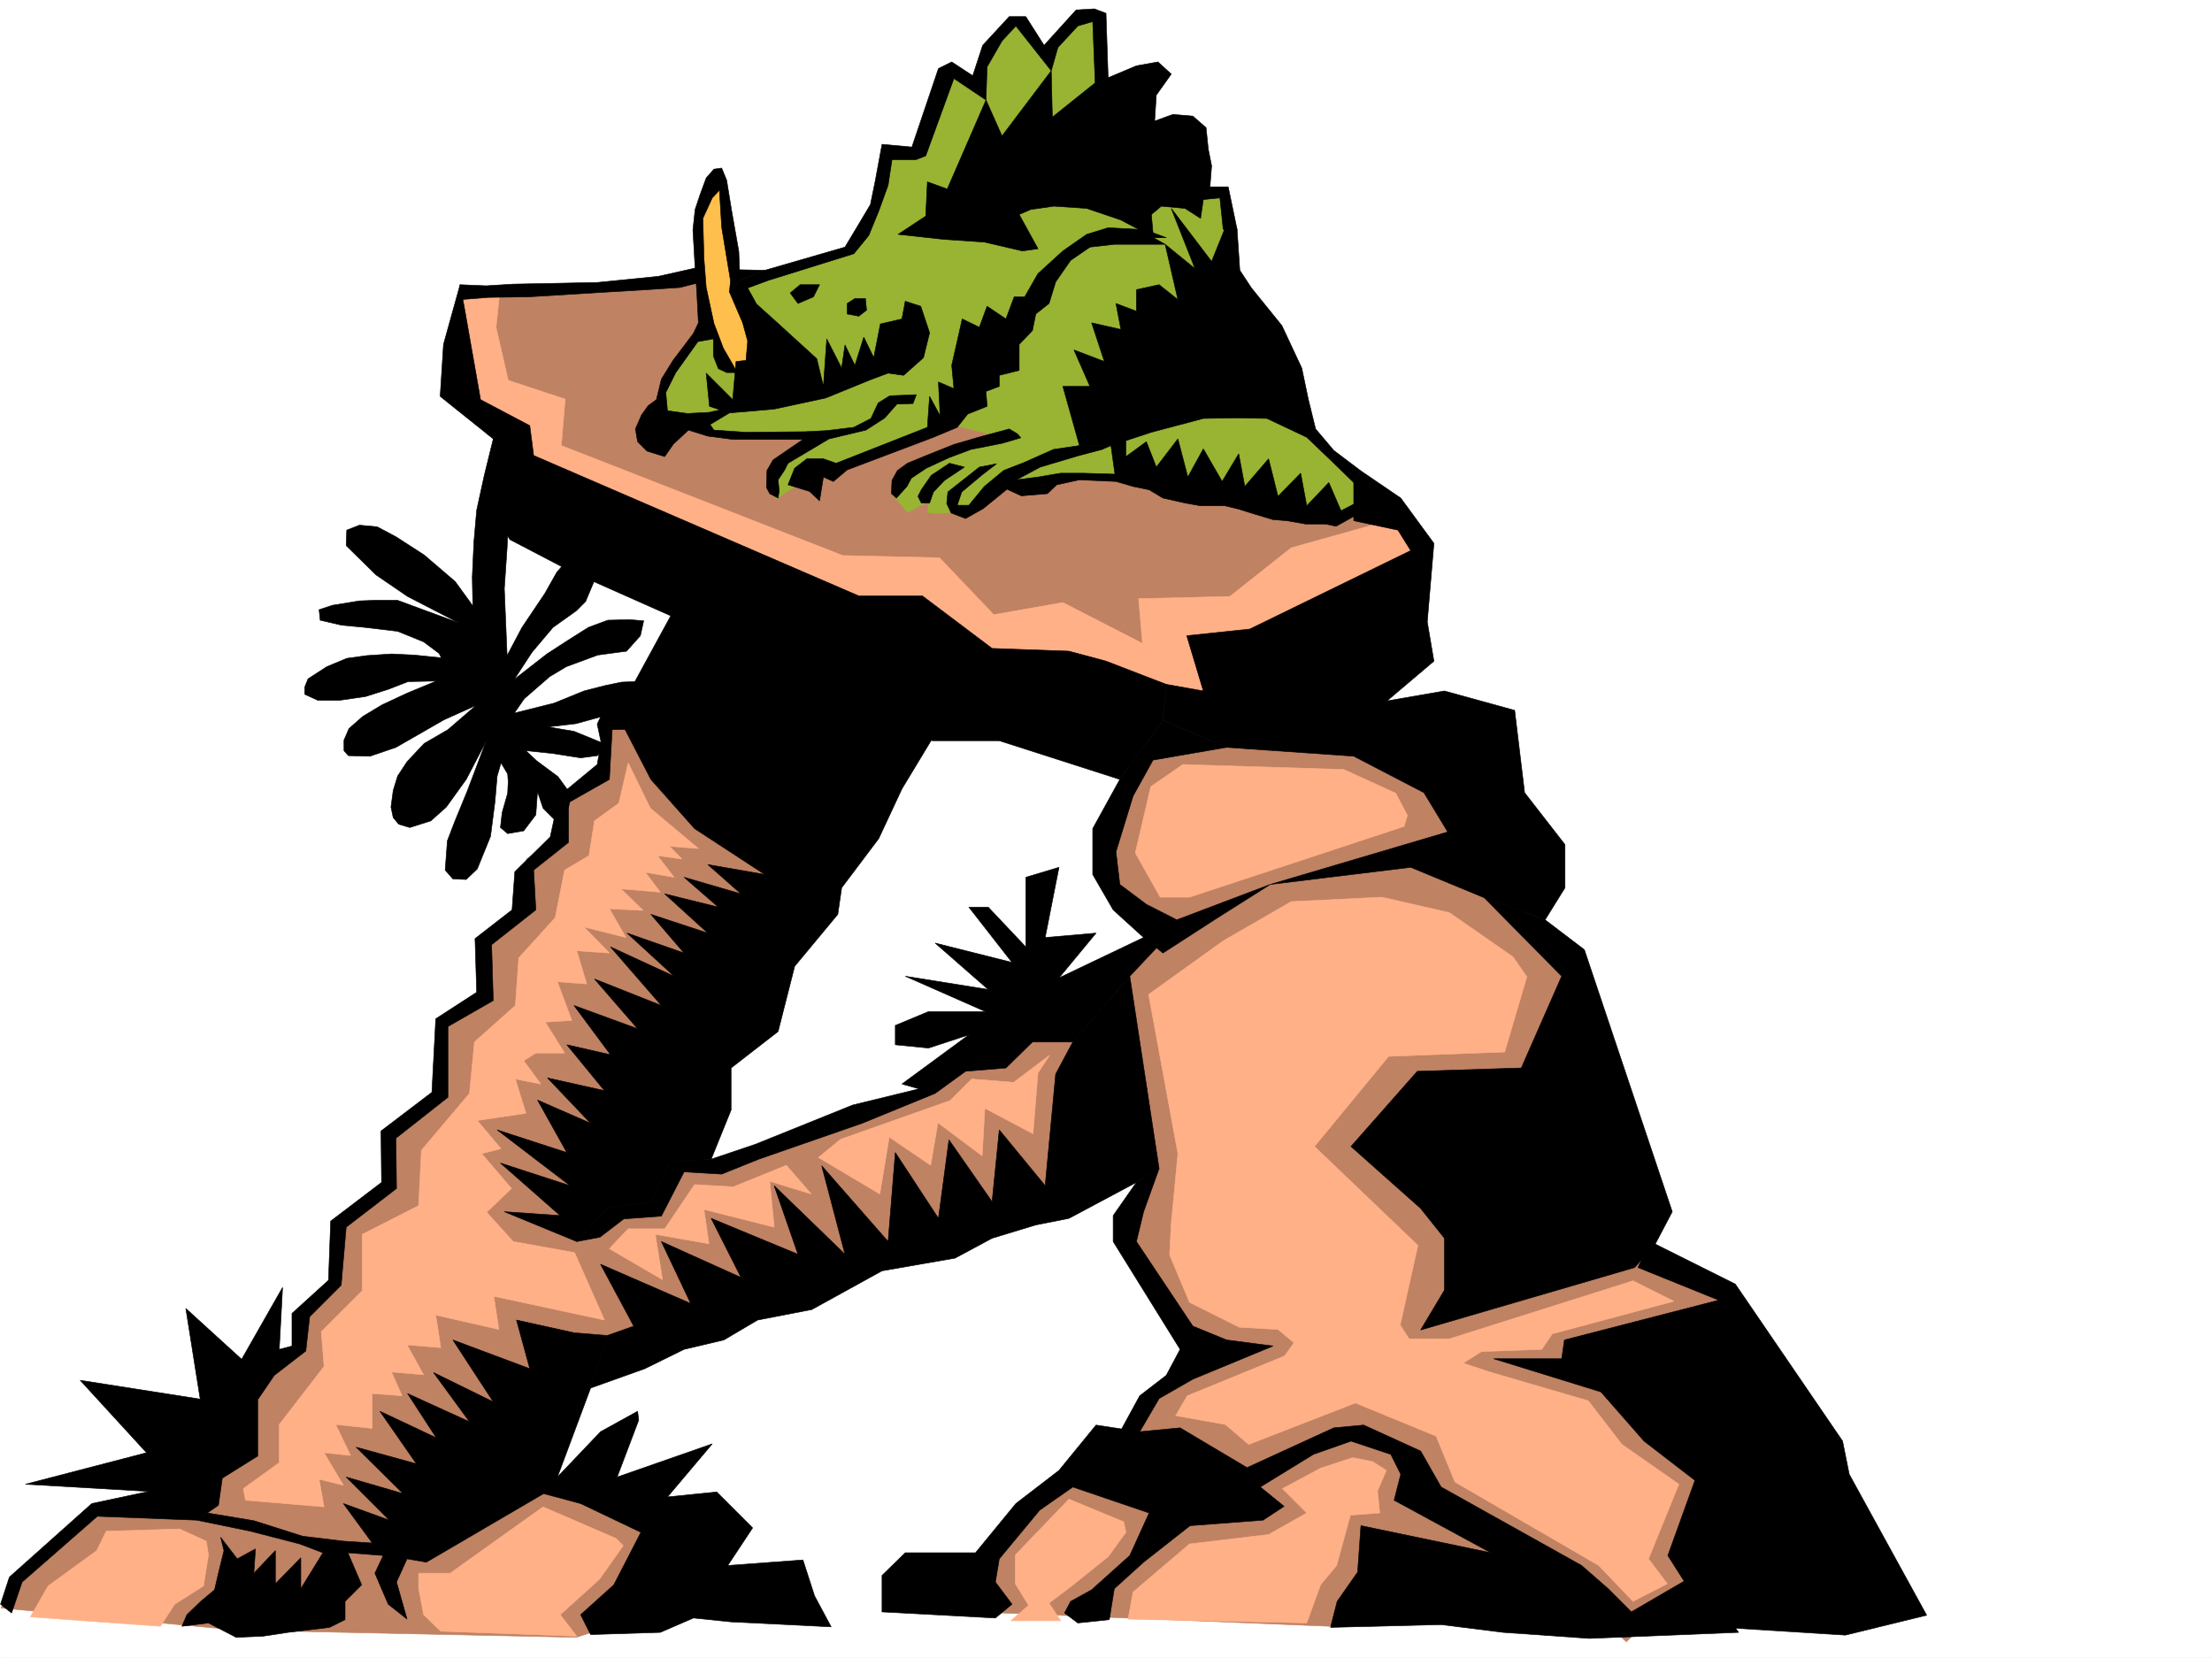
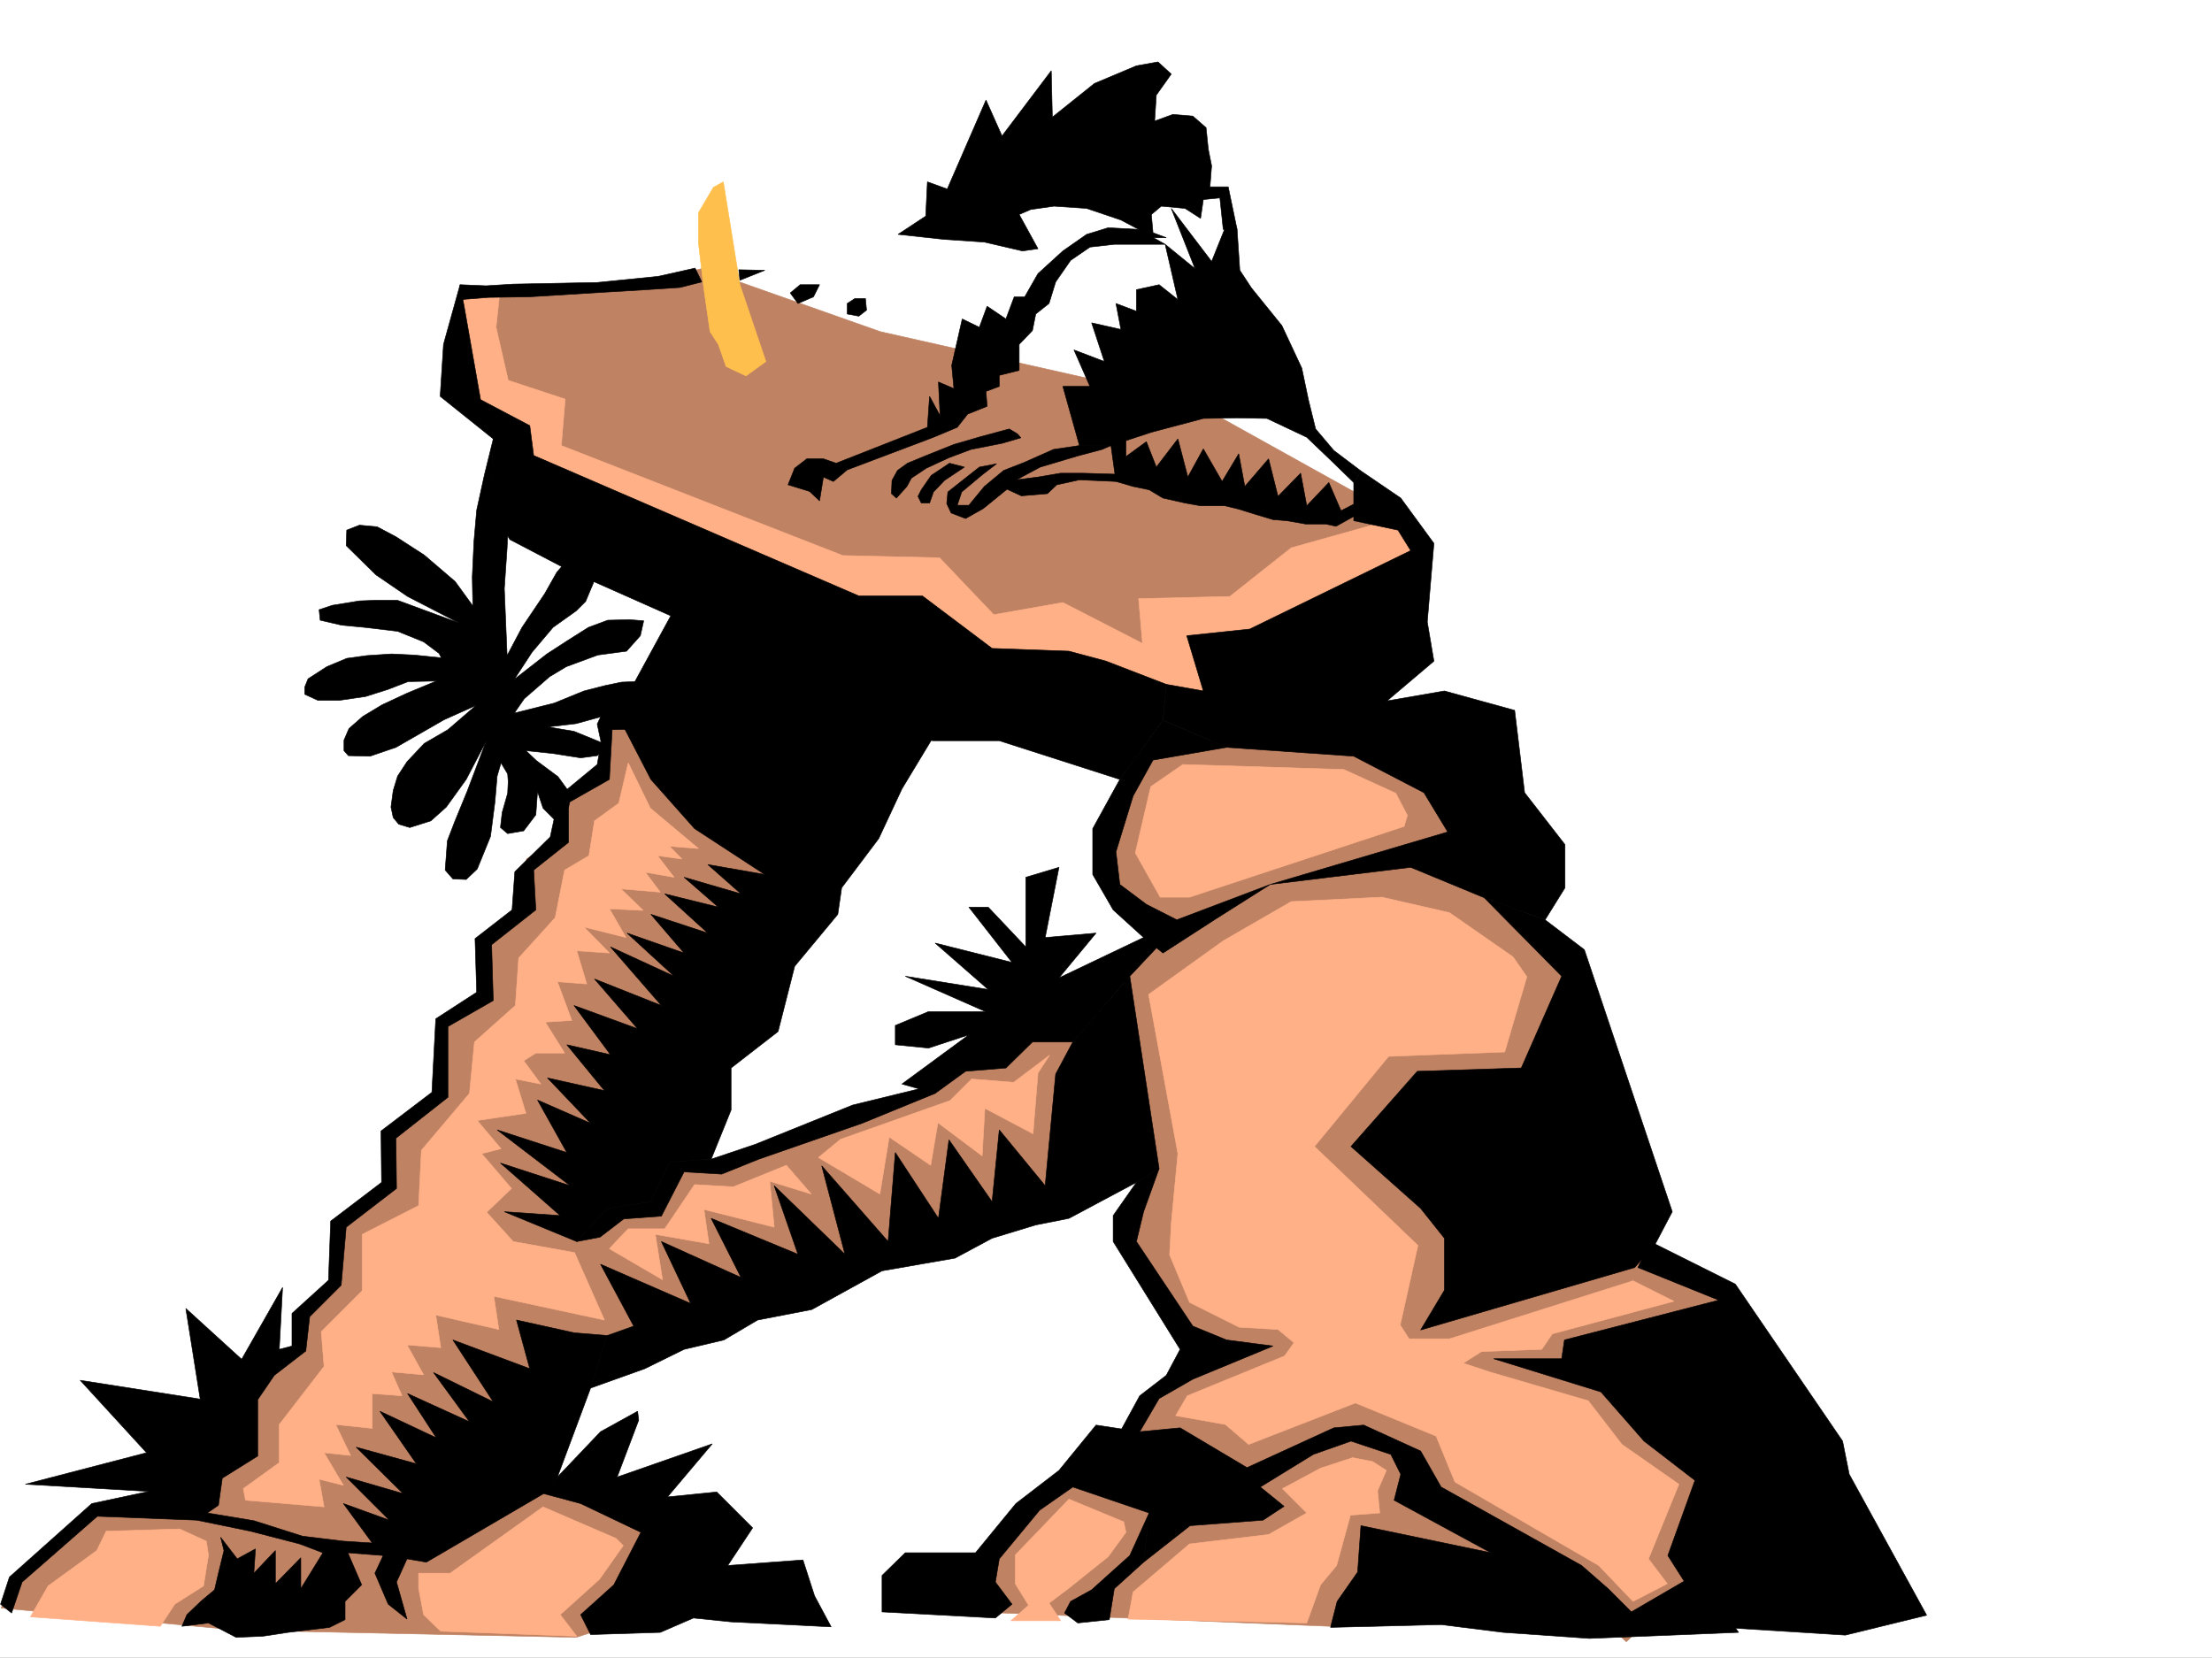
<svg xmlns="http://www.w3.org/2000/svg" width="2997.016" height="2246.297">
  <rect width="100%" height="100%" fill="#333333" stroke="none" />
  <defs>
    <clipPath id="a">
      <path d="M0 0h2997v2244.137H0Zm0 0" />
    </clipPath>
  </defs>
  <path fill="#fff" d="M0 2246.297h2997.016V0H0Zm0 0" />
  <g clip-path="url(#a)" transform="translate(0 2.16)">
-     <path fill="#fff" fill-rule="evenodd" stroke="#fff" stroke-linecap="square" stroke-linejoin="bevel" stroke-miterlimit="10" stroke-width=".743" d="M.742 2244.137h2995.531V-2.16H.743Zm0 0" />
-   </g>
+     </g>
  <path fill="#bf8263" fill-rule="evenodd" stroke="#bf8263" stroke-linecap="square" stroke-linejoin="bevel" stroke-miterlimit="10" stroke-width=".743" d="m1238.531 993.18-328.949 528.086 50.95 59.156 299.698-110.106 56.227-44.925 191.043-70.418 56.188-80.899-71.907-105.61 41.957-151.316 200.035-23.968 263.727 44.222 71.203 211.22 83.164 86.136 77.145 366.992 119.14 59.941-51.691 372.23-92.902 90.634-72.688-65.883-329.652 44.926-479.52-19.473 15.715-75.656 128.875-120.586 67.45-50.203 25.452-45.668 61.426-54.703-98.14-145.297 25.492-101.856-40.469 15.719-475.027 170.79-273.465 121.327-20.254 110.106 174.582 74.914-102.637 125.824-29.988 9.738-459.27-9.738-319.957-29.95 15.758-39.726 117.613-91.375 124.38-14.976 81.68-165.508 57.67-35.23 11.263-50.165 45.707-40.468-5.239-80.118 77.145-50.949V1531l72.684-50.95v-95.87l61.425-35.192-5.238-74.914 50.95-45.707 6.019-64.398 45.707-30.696 11.222-60.683 45.708-24.711 10.48-80.152 83.164-41.211 20.254-125.082-212.04-146.04-24.75-64.437-62.91-60.644-4.495-121.368 4.496-14.23 92.902-5.985h124.375l103.379-24.71 242.031 85.394 422.555 95.133 253.25 140.797 35.972 31.476-298.96 194.72-367.11 20.995zm0 0" />
  <path fill="#ffb087" fill-rule="evenodd" stroke="#ffb087" stroke-linecap="square" stroke-linejoin="bevel" stroke-miterlimit="10" stroke-width=".743" d="m1859.637 1980.375-26.98-5.238-43.442 14.23-51.688 27.723 32.961 32.96-51.691 29.212-107.133 12.746-76.441 65.14-6.766 36.715 242.031 5.239 18.727-51.692 21.742-26.195 18.727-68.153 39.687-3.011-2.973-29.95 11.965-27.722zm-337.16 81.641-74.172-30.692-72.688 75.657v38.945l17.985 29.207-23.97 20.957h67.45l-15.758-23.969 26.98-20.215 53.215-42.695 23.97-32.961zm0 0" />
  <path fill="#ffb087" fill-rule="evenodd" stroke="#ffb087" stroke-linecap="square" stroke-linejoin="bevel" stroke-miterlimit="10" stroke-width=".743" d="m2068.703 1323.496-29.988 101.895-157.34 5.98-100.41 122.07 140.137 134.075-24.008 107.879 12.004 18.726h54.699l248.754-78.668 55.445 27.723-164.848 44.183-14.23 20.997-81.68 2.972-24.71 15.758 35.972 11.96 133.367 38.946 45.711 59.2 77.14 53.917-41.21 101.114 25.496 33.703-46.453 23.969-46.45-48.68-194.796-113.117-25.493-62.168-109.402-44.926-144.594 56.187-31.472-26.98-67.45-12.004 15.758-26.941 131.844-53.957 12.746-17.946-21.699-17.988-52.473-3.008-67.406-33.707-26.98-64.398 2.23-42.696 8.992-94.386-39.687-215.715 101.113-72.649 92.16-53.175 122.89-5.98 91.415 20.956 86.176 59.938zm-161.836-218.687-15.758-29.989-70.418-32.18-218.023-6.765-43.477 29.953-20.957 89.89 33.703 59.942h39.727l290.707-95.875zM834.668 1682.277l16.5-17.203h49.422l40.469-59.941 52.433 3.012 71.945-29.207 33.704 38.94-56.188-17.241 5.984 62.168-95.132-23.969 6.726 46.453-72.648-12.746 9.734 61.426-71.941-41.957zm587.398-252.429-15.718 23.968-6.723 82.422-65.219-34.484-3.715 64.437-59.941-44.925-9.773 57.671-56.188-38.203-12.707 77.145-83.207-49.461 29.992-24.711 148.344-52.434 29.246-29.207 56.93 4.496zM834.668 2084.5l-98.883-42.7-125.902 89.891h-42.7v20.215l6.727 35.973 23.266 22.445 184.277 6.762-22.445-29.207 53.176-47.938 32.218-45.707zm-555.18 3.754-35.972-16.5-99.668 3.008L131.102 2101l-65.922 47.938-23.97 41.914 176.067 12.746 19.473-29.95 38.984-24.71 6.723-41.958zm0 0" />
  <path fill="#ffb087" fill-rule="evenodd" stroke="#ffb087" stroke-linecap="square" stroke-linejoin="bevel" stroke-miterlimit="10" stroke-width=".743" d="m851.168 1033.648 29.95 61.426 65.179 54.66-38.942-3.007 16.461 17.242-32.96-4.496 22.48 29.207-38.941-6.727 20.214 26.941-53.214-4.496 29.988 29.207-45.707-2.23 22.48 38.945-56.93-14.234 34.45 35.23-44.223-3.011 13.488 44.925-39.687-2.968 19.473 52.433-35.973 2.227 26.238 41.953h-38.984l-16.461 10.48 23.226 31.477-34.488-6.766 14.274 46.45-65.961 9.738 32.218 38.2-26.199 6.726 40.43 47.191-33.703 32.219 35.972 39.687 83.164 14.977 40.47 91.375-149.872-32.18 6.766 44.926-85.434-19.469 6.766 44.18-45.711-3.754 22.445 40.469-43.441-3.754 14.234 32.219-40.469-3.008v47.191l-49.422-5.238 20.215 41.953-35.972-3.754 26.234 44.184-32.96-8.25 6.726 37.457-106.39-8.992-3.013-15.72 48.72-35.187v-51.691l60.683-78.668-3.754-47.156 55.441-55.446v-76.398l76.442-38.945 3.753-74.914 65.18-77.145 6.727-69.637 55.441-49.46 4.5-64.399 49.461-54.664 12.746-64.438 32.961-19.468 7.508-47.196 32.96-23.968zm-218.805-637.41-10.476 13.492 7.468 133.29 65.22 40.468 22.48 69.637 417.316 196.246 294.461 91.375 234.52 19.473 54.703-88.367 203.047-122.11-29.993-47.152-141.617 39.683-83.168 65.922-123.594 2.973 5.239 60.684-107.914-55.446-93.645 16.504-73.43-77.144-131.105-3.012-381.379-149.05 5.238-62.911-77.183-25.453-16.461-71.906 5.98-56.188zm0 0" />
-   <path fill="#99b333" fill-rule="evenodd" stroke="#99b333" stroke-linecap="square" stroke-linejoin="bevel" stroke-miterlimit="10" stroke-width=".743" d="m1494.754 114.602-5.238-92.864-26.239-3.008-47.191 50.946-35.23-41.953-26.942 13.488-26.234 73.39-40.47-20.214-44.964 113.82h-39.687l-6.762 49.461-41.957 83.129-100.406 26.976-59.942 24.711-83.164 108.621-14.234 32.922 3.754 41.211 44.965 1.489 23.968 14.23 136.38 1.527-53.958 35.93v47.938l31.477-20.957 29.207-17.985 30.734-3.754 146.86-58.418 76.398 19.473-102.637 26.98-47.191 27.72-4.5 23.187 17.988 21.742 29.95-15.719-2.97 15.719 12.708 1.484 24.75-1.484h24.71l47.192-50.207 26.238 15.758 44.965-9.735 88.406-3.754 271.977 58.414 55.445-19.472-8.992-35.934-104.164-102.637-74.172-189.476v-44.965l-8.25-49.422-60.684-8.996-93.644-109.36zm0 0" />
  <path fill="#ffbf4c" fill-rule="evenodd" stroke="#ffbf4c" stroke-linecap="square" stroke-linejoin="bevel" stroke-miterlimit="10" stroke-width=".743" d="m966.55 253.914-20.253 34.45v40.468l7.508 63.652 8.25 56.93 11.222 17.207 10.48 29.988 26.977 12.707 26.98-19.472-35.23-104.082-22.441-139.352zm0 0" />
  <path fill-rule="evenodd" stroke="#000" stroke-linecap="square" stroke-linejoin="bevel" stroke-miterlimit="10" stroke-width=".743" d="m1485.02 1930.953 59.195 8.992 54.703-5.238 90.633 53.918 117.652-53.918 40.469-3.754 77.144 35.191 27.72 48.72 190.339 106.35 35.973 31.438 31.437 31.473 86.176-50.203 59.195 77.926-202.3 8.21-116.872-8.21-83.949-10.516-149.828 3.75 8.992-35.188 27.723-39.687 4.496-62.95 176.066 36.716-131.101-71.164 8.992-35.188-13.488-26.98-53.961-17.95-50.945 17.95-71.946 44.222 32.219 26.196-28.465 18.73-98.883 7.469-62.953 49.46 7.508-66.667-103.418-35.188-44.965 31.434-54.664 65.926-5.277 31.433 22.484 29.992-22.484 18.727-153.586-8.25v-49.422l31.476-30.73h95.172l54.7-66.668 58.414-44.926zm0 0" />
  <path fill-rule="evenodd" stroke="#000" stroke-linecap="square" stroke-linejoin="bevel" stroke-miterlimit="10" stroke-width=".743" d="m1539.719 1602.121-31.477 44.965v35.191l90.676 146.078-18.73 35.192-35.973 27.719-35.973 65.925 35.973-17.246 26.238-44.926 45.707-26.234 108.617-44.926-62.949-8.25-45.668-18.73-76.441-114.602 9.734-40.43 21-58.453zm-22.481-546.031-36.715 66.668v62.168l27.72 47.937 41.21 37.457 26.238 20.996 71.907-46.449 73.43-46.453-126.61 47.938-41.211-20.958-35.969-26.98-5.242-44.184 23.227-75.656 26.98-48.68 99.625-17.242-86.137-36.675zM687.066 888.313l-3.754-90.633 3.754-55.407 1.485-34.445-23.227-32.96 3.012-80.157-12.004 48.68-10.477 47.937-3.753 42.695-2.23 47.938.741 38.945-23.968-32.965-41.954-35.93-38.238-24.71-25.457-13.492-23.965-2.227-17.246 6.723-.742 20.96 40.43 39.723 42.738 29.207 69.676 35.934-83.168-30.692h-31.473l-20.215.743-36.715 5.98-17.988 5.985 1.488 14.23 29.207 6.766 31.473 2.972 44.223 5.278 35.191 14.234 20.996 15.715 3.012 5.984-36.715-3.754-30.734-1.484-33.703 2.227-26.98 3.753-26.977 11.262-25.457 16.461-4.497 11.223v9.734l17.95 8.25h28.504l35.933-5.238 30.73-9.738 26.981-10.477 38.2-.742-39.688 16.46-33.742 15.72-26.196 15.753-18.73 16.461-6.766 15.72v14.233l5.985 6.762 29.246.746 35.191-12.004 65.18-37.422 43.476-19.507-38.199 32.96-32.219 18.727-23.226 24.711-12.746 19.473-5.98 19.512-3.012 22.445 3.011 14.23 7.469 8.992 14.973 4.497 28.504-8.993 20.957-18.726 26.98-37.461 26.98-51.649-25.496 67.407-17.203 41.914-9.773 25.496-2.973 39.683 10.48 12.004 17.985.746 14.977-14.234 17.984-44.184 5.984-46.449 3.008-35.23 5.242-17.946 8.993 14.977.742 10.477-.742 15.718-7.47 26.235-2.269 20.215 9.739 8.25 21.738-3.754 16.46-21.739 2.27-31.437 7.508 22.484 15.719 15.719 18.726-16.5 3.754-17.207L756 1052.375l-29.21-21.738-14.231-13.489 35.933 3.754 38.238 5.98 22.446-2.972 8.25-7.504-2.973-10.48-36.715-14.977-35.23-5.98 38.203-4.496 35.227-9.739 20.214-3.007 30.735-36.715-5.985-7.469-18.726.742-21.742 4.496-29.207 7.469-40.47 16.5-53.956 13.488 13.488-19.472 34.488-29.989 22.442-13.449 42.738-15.758 38.941-5.238 18.73-20.957 4.497-20.215-19.473-1.527-29.207.742-26.234 9.738-28.465 17.985-27.723 17.988-44.222 34.445 23.969-36.715 28.464-33.703 31.477-22.445 12.746-12.746 15.719-37.457-17.95-14.977-20.996-5.238-15.718 17.984-16.5 29.211-30.73 45.668zM280.973 2050.05l62.949 10.481 65.926 20.957 55.441 6.766 58.457 3.754 27.719 20.215-14.23 31.433 14.23 50.207-25.492-20.215-17.985-41.957 11.258-23.964-47.973-3.754L490 2147.41l-22.48 22.485v24.71l-20.957 10.477-56.188 6.766-34.488 5.238-35.969 1.488-37.461-19.472-35.969 4.496 6.762-15.72 18.73-17.984 18.727-15.718 5.242-22.485 7.508-30.691-4.5-17.988 22.484 29.21 24.711-13.492-2.23 32.961 29.21-30.691v44.926l34.446-35.192v41.918l29.988-48.68-31.472-11.964-66.668-17.246-72.688-14.973zm1275.987 0-26.233 57.677-51.692 46.449-28.465 15.719-8.25 15.718 17.989 13.489 42.695-4.496 6.727-41.954 39.722-35.933zm84.653-1695.765-54.699-71.906 32.219 81.64-40.469-32.96 17.242 74.918-25.453-20.215-30.734 6.722v29.211l-27.723-10.48 6.727 35.191-39.688-8.996 17.242 52.434-41.21-15.719 21.702 49.426h-36.714l22.48 80.152h42.7l54.699-17.984 70.457-18.73 45.71-.743 40.426.742 53.961 25.496 34.446 32.961 29.246 28.426 9.738-15.719-36.715-27.722-24.71-29.207-9.778-39.688-8.953-42.695-26.98-57.676-41.212-50.945-15.757-23.969-3.711-55.406-9.778-17.985zm0 0" />
  <path fill-rule="evenodd" stroke="#000" stroke-linecap="square" stroke-linejoin="bevel" stroke-miterlimit="10" stroke-width=".743" d="m1505.234 603.703 6.762 48.68 23.227 6.765 21.738 4.497 18.73 11.222 29.95 6.723 20.996 3.754h32.96l18.731 4.496 23.969 7.508 22.48 6.726 18.73 1.485 25.493 4.496h26.98l14.23 3.011 33.708-18.726-6.766-12.75-20.215 10.48-16.5-38.199-29.949 31.473-8.25-44.184-30.695 31.438-12.746-50.907-32.219 37.457-8.25-44.222-22.48 37.457-25.457-44.184-20.997 38.203-13.488-51.691-29.207 38.2-13.492-34.446-27.719 20.215v-52.434zm37.496-292.859-24.007-12.746-46.454-15.72-44.18-3.007-31.476 4.496-15.758 6.762 25.493 46.414-20.996 3.012-51.692-12.004-54.7-3.715-62.167-6.766 37.457-24.71 2.27-46.45 26.937 9.735 52.473-120.586 21.699 48.68 66.707-88.364 1.484 62.91 56.97-45.668 56.929-23.969 29.207-5.238 17.988 16.461-20.215 28.465-2.27 35.187 24.75-8.992 26.981 2.27 17.945 15.719 3.012 29.207 4.496 22.48-2.226 28.465h24.71l12.005 57.672h-18.77l-4.496-42.696-22.445 2.227-3.754 25.496-20.996-13.492-32.22-3.008-13.487 11.258 2.27 24.71 17.984 6.727h-33.743zm0 0" />
  <path fill-rule="evenodd" stroke="#000" stroke-linecap="square" stroke-linejoin="bevel" stroke-miterlimit="10" stroke-width=".743" d="m1542.73 310.844-41.21-2.266-29.25 8.992-32.215 22.485-33.707 30.691-17.985 31.477h-14.234l-11.219 29.949-25.496-17.203-10.477 28.465-23.226-11.262-14.23 62.914 2.968 31.473-20.957-8.993 2.23 45.707-14.234-26.234-2.969 41.953-123.636 48.68-17.242-5.98h-22.485l-16.46 12.706-8.993 22.48 29.207 8.997 13.492 12.746 5.239-32.219 13.488 5.98 18.73-15.718 116.871-44.18 32.215-13.492 14.235-17.984 26.234-10.48-1.484-20.215 17.984-6.762v-14.977l26.941-6.726V466.62l17.985-18.73 4.5-22.446 17.984-14.23 8.992-29.207 20.254-29.207 26.2-17.988 32.96-3.754h68.934zm-370.16 93.606h-14.234l-10.477 6.765v14.23l15.72 2.973 10.515-8.211zm-72.648-18.688h-15.758l-13.488 11.222 10.476 14.23 21-8.991 8.25-16.461zm0 0" />
-   <path fill-rule="evenodd" stroke="#000" stroke-linecap="square" stroke-linejoin="bevel" stroke-miterlimit="10" stroke-width=".743" d="m1006.238 437.41 6.766 24.715-2.27 26.234-13.488 1.485-4.496 51.691-35.934-35.933 4.457 44.925 26.98 8.993 60.684-5.239 69.715-14.976 60.684-24.75 23.965-8.953 21 2.972 26.937-23.969 8.25-33.703-11.965-35.933-20.996-6.766-4.496 23.969-29.207 6.765-8.992 45.668-13.492-27.722-12.004 38.203-13.488-27.684-4.496 31.438-20.215-39.688-4.496 64.399-8.993-37.461-59.199-53.918-22.48-20.215-11.965-21.738 28.465-10.48 115.383-35.934-12.004-8.992-108.621 31.437-33.743 13.488-14.23 15.758zm495.282-328.789-3.012-90.637-15.719-5.98-24.75 1.484-43.441 47.938-24.75-38.942h-22.442l-35.972 38.942-13.489 41.172-28.464-18.688-17.989 8.953-35.972 106.39-40.47-3.753-8.991 48.68-6.723 32.96-18.73 31.438-15.758 26.235 12.004 8.992 20.214-24.711 13.489-32.961 12.746-35.227 5.242-34.449h32.219l13.488-5.238 38.2-104.867 43.48 29.207 1.484-44.926 20.215-35.188 18.77-20.254 47.937 60.684 8.992-31.477 26.98-29.207 20.216-5.984 4.496 112.375zm0 0" />
-   <path fill-rule="evenodd" stroke="#000" stroke-linecap="square" stroke-linejoin="bevel" stroke-miterlimit="10" stroke-width=".743" d="m993.492 495.086-13.449-23.227-12.75-33.703-10.477-48.68-3.011-38.945-1.485-54.66 12.707-27.723 9.735-10.48 3.011 50.168 12.004 72.644-1.523 15.016 14.23-15.758-1.484-38.941-9.738-55.406-6.723-41.211-6.766-16.461-10.48 1.484-10.477 11.965-8.25 22.484-6.765 20.215-2.969 27.723 2.969 51.687 2.27 32.22 2.226 41.913-6.723 14.235-27.722 36.714-15.758 25.454-6.727 27.722-11.258 8.25-8.996 12.707-8.21 18.73 2.972 17.243 12.746 12.746 23.969 7.469 12.004-17.203 20.215-18.73 26.234 8.21 34.45 4.496h94.425l-40.469 27.723-8.25 14.234-.742 23.223 4.496 8.25 11.262 5.984 1.484-9.738-1.484-14.973 8.992-13.492 4.496-8.992 55.445-32.961 50.165-11.965 25.492-16.5 16.5-18.73 21.703-.743 4.496-11.964-35.973 1.488-15.719 9.734-9.734 20.957-23.227 12.004-36.714 4.496-29.989 1.489-80.156.742-42.699-2.973-5.238-7.508 26.199-15.718-4.496-5.981-23.227 5.238-29.207 1.489-26.98-3.754-2.23-24.711 13.491-26.98 29.95-41.915 20.996-3.754v23.223l6.726 17.207 11.262 5.238h14.23zm0 0" />
  <path fill-rule="evenodd" stroke="#000" stroke-linecap="square" stroke-linejoin="bevel" stroke-miterlimit="10" stroke-width=".743" d="m1001 365.508 35.227.742-33.743 13.488zm-59.2-2.231L891.599 374.5l-82.422 8.25-113.86 2.23-36.714 2.266-35.23-1.484.741 20.215 37.457-3.012 54.703-.742 97.399-5.985 62.95-3.754 44.964-3.007 29.207-7.47zm425.606 217.946-38.984 10.515-35.973 10.48-37.457 14.977-25.453 10.477-13.488 9.738-7.508 13.488-.742 17.985 6.722 5.984 14.235-15.719 6.02-11.261 20.214-13.489 30.735-14.234 29.949-11.219 41.953-8.25 25.496-7.468-4.5-5.243zm0 0" />
  <path fill-rule="evenodd" stroke="#000" stroke-linecap="square" stroke-linejoin="bevel" stroke-miterlimit="10" stroke-width=".743" d="m1286.469 627.672-24.711 16.46-13.492 19.513-4.497 8.953 4.497 8.992h11.222l5.242-14.973 15.012-15.719 26.942-17.988zm40.469 5.238-42.7 33.707-1.523 15.719 5.98 12.746 19.512 7.508 23.969-13.492 32.219-26.235 19.472 8.992 35.227-2.972 12.75-12.004 30.691-6.723 49.461 2.227 3.754-9.735-48.719-1.488h-29.949l-30.734 5.242-29.207 3.754 32.218-17.246 50.203-14.973 33.707-8.992 11.965-5.242h-42.699l-35.191 5.242-40.465 17.985-26.98 10.48-26.239 21.738-20.957 25.454h-15.758l6.024-17.985 27.722-23.226 19.47-14.977zm-76.442 841.16-95.129 23.227-131.886 53.176-59.938 20.215-56.188 3.753-25.492 53.918-59.199 8.993-41.21 44.925 31.476-5.98 32.218-24.711 50.946-3.754 30.734-59.941 50.945 3.011 50.204-20.215 140.097-48.68 98.922-40.468zM623.371 385.762l-22.48 80.86-4.5 70.417 71.945 57.672-4.496 92.902 26.98 43.442 83.164 43.437 134.856 59.903 354.402 169.261h90.672l163.324 52.434 58.453-80.113 4.497-48.68-81.68-31.477-50.203-13.488-104.125-3.754-94.426-71.125h-86.176L723.04 617.195l-5.242-40.468-66.703-35.192-21.739-123.594Zm0 0" />
  <path fill-rule="evenodd" stroke="#000" stroke-linecap="square" stroke-linejoin="bevel" stroke-miterlimit="10" stroke-width=".743" d="m908.84 834.395-72.688 133.332 45.711 88.363 59.196 66.668 95.168 62.168-77.184-13.45 44.969 39.684-77.184-22.48 46.45 40.468-72.688-17.988 58.453 53.176-77.18-25.453 44.965 52.433-77.183-26.98 63.69 58.418-86.175-39.688 68.934 79.375-90.633-35.933 58.414 67.406-86.137-31.473 49.422 66.664-59.156-13.488 50.945 62.168-77.183-17.203 58.453 61.426-71.942-31.477 39.727 71.16-94.43-30.691 98.926 75.621-94.43-30.695 80.938 71.16-75.695-5.238 98.14 40.43 41.211-44.926 59.2-8.993 25.491-53.918 56.188-3.753 26.977-66.668v-56.93l63.695-49.422 22.48-88.406 58.418-70.38 5.239-35.972 50.203-66.664 31.476-67.41 45.707-75.656L974.02 849.37Zm925.34-180.524v51.688l59.941 12.746 17.242 27.722-218.058 106.352-85.395 8.996 22.48 74.875-50.203-8.953-4.496 48.68 86.137 36.675 172.352 12.004 95.132 49.422 32.22 53.176-240.505 71.16 190.336-23.223 99.63 41.211 82.421 29.95 26.98-43.442v-58.414l-54.703-70.418-13.488-111.594-95.172-26.234-77.887 13.488 63.657-53.918-8.992-53.175 8.992-106.352-44.926-61.426-53.957-36.715zm0 0" />
-   <path fill-rule="evenodd" stroke="#000" stroke-linecap="square" stroke-linejoin="bevel" stroke-miterlimit="10" stroke-width=".743" d="m2010.992 1216.402 104.906 106.352-54.703 124.336-140.879 4.496-89.89 101.855 94.39 83.91 32.215 40.43v70.418l-32.215 53.922 289.965-84.652 27.723-31.438 23.223-44.183-119.098-355.028-53.215-40.468zm0 0" />
+   <path fill-rule="evenodd" stroke="#000" stroke-linecap="square" stroke-linejoin="bevel" stroke-miterlimit="10" stroke-width=".743" d="m2010.992 1216.402 104.906 106.352-54.703 124.336-140.879 4.496-89.89 101.855 94.39 83.91 32.215 40.43v70.418l-32.215 53.922 289.965-84.652 27.723-31.438 23.223-44.183-119.098-355.028-53.215-40.468z" />
  <path fill-rule="evenodd" stroke="#000" stroke-linecap="square" stroke-linejoin="bevel" stroke-miterlimit="10" stroke-width=".743" d="m2219.277 1717.469 109.403 44.222-209.032 53.918-3.75 25.454h-92.16l145.336 44.964 58.453 66.664 68.934 53.18-36.715 101.856 61.426 96.613 179.078 11.222 110.145-26.94-104.907-191-8.992-44.93-145.336-212.743-115.383-57.672zm-669.824-447.149-114.64 54.7 50.206-60.684-68.933 5.984 18.727-95.129-44.965 13.489v94.386l-50.946-53.918h-26.199l58.418 74.875-104.125-26.195 71.906 62.91-112.375-17.984 108.66 47.937h-77.183l-44.965 18.727v26.2l44.965 4.495 54.7-17.949-90.673 66.668 44.965 12.707 41.211-29.953 54.703-4.496 35.93-35.188h54.703l77.184-89.148 47.937-50.95zm0 0" />
  <path fill-rule="evenodd" stroke="#000" stroke-linecap="square" stroke-linejoin="bevel" stroke-miterlimit="10" stroke-width=".743" d="m1453.543 1411.902-23.227 43.438-14.23 151.281-62.172-75.621-9.734 97.36-58.453-83.91-14.235 106.39-58.453-89.149-9.738 120.586-89.93-102.597 31.477 119.84-95.91-92.899 32.214 92.898-117.609-48.68 40.469 80.118-107.918-48.68 39.726 83.91-122.148-53.175 44.965 83.867-35.973 12.746-22.445 71.164 73.39-26.238 53.22-26.196 53.956-12.746 45.707-26.98 73.43-14.23 95.129-52.434 98.926-17.203 50.203-26.98 59.16-17.985 44.965-8.957 91.414-48.719 30.734-18.727-39.726-260.64zm0 0" />
  <path fill-rule="evenodd" stroke="#000" stroke-linecap="square" stroke-linejoin="bevel" stroke-miterlimit="10" stroke-width=".743" d="m822.664 1809.625-22.445 71.164-44.965 120.582-18.727 22.445-158.863 92.903-26.2-4.496-41.21-13.493-44.965-61.425 62.172 22.484-58.418-58.418 77.145 22.445-63.657-62.914 81.645 22.485-49.426-71.16 76.402 35.968-38.941-59.937 83.906 38.199-48.719-66.664 80.938 39.684-54.7-83.868 104.16 38.942-17.984-65.922 77.926 17.242zm41.211 102.602-50.203 27.718-58.418 61.426-18.727 22.445 50.203 13.489 81.641 38.945-36.715 71.16-44.926 40.469 13.489 26.941 94.39-2.972 44.965-19.473 50.946 5.242 135.597 6.723-22.48-41.953-15.719-48.68-101.895 7.508 33.704-50.95-48.68-48.68-66.703 6.727 60.683-71.906-128.875 44.965 29.246-77.144zm-14.23-953.497-30.696 1.489-9.773 20.996 5.277 24.71-5.277 29.95-51.692 42.7-11.964 55.44-47.977 47.196-3.754 51.652-50.164 38.942 2.23 72.687-55.445 35.934-5.238 99.625-68.934 52.433.742 69.637-68.933 52.434-2.973 80.156-49.46 44.926v44.222l18.73 6.723 5.238-46.45 42.7-42.694 6.761-78.633 68.191-52.434-.78-68.148 70.456-55.446v-95.87l61.426-35.192-2.266-75.66 59.938-47.192-2.969-53.922 47.191-37.457v-53.918l55.446-31.476 3.754-67.406 35.968-.743zm0 0" />
  <path fill-rule="evenodd" stroke="#000" stroke-linecap="square" stroke-linejoin="bevel" stroke-miterlimit="10" stroke-width=".743" d="m395.613 1823.86-17.242 4.496 4.496-83.91-55.445 97.359-75.656-68.895 19.472 122.852-162.578-25.492 89.89 98.14-164.105 42.7 167.114 9.734-77.18 16.46-111.633 99.63-12.004 36.714 14.977 11.965 14.23-41.957 101.934-89.11 134.855 5.243 29.211-20.215 5.238-36.715 47.977-29.953v-76.398l22.48-32.961 42.7-32.965zm0 0" />
</svg>